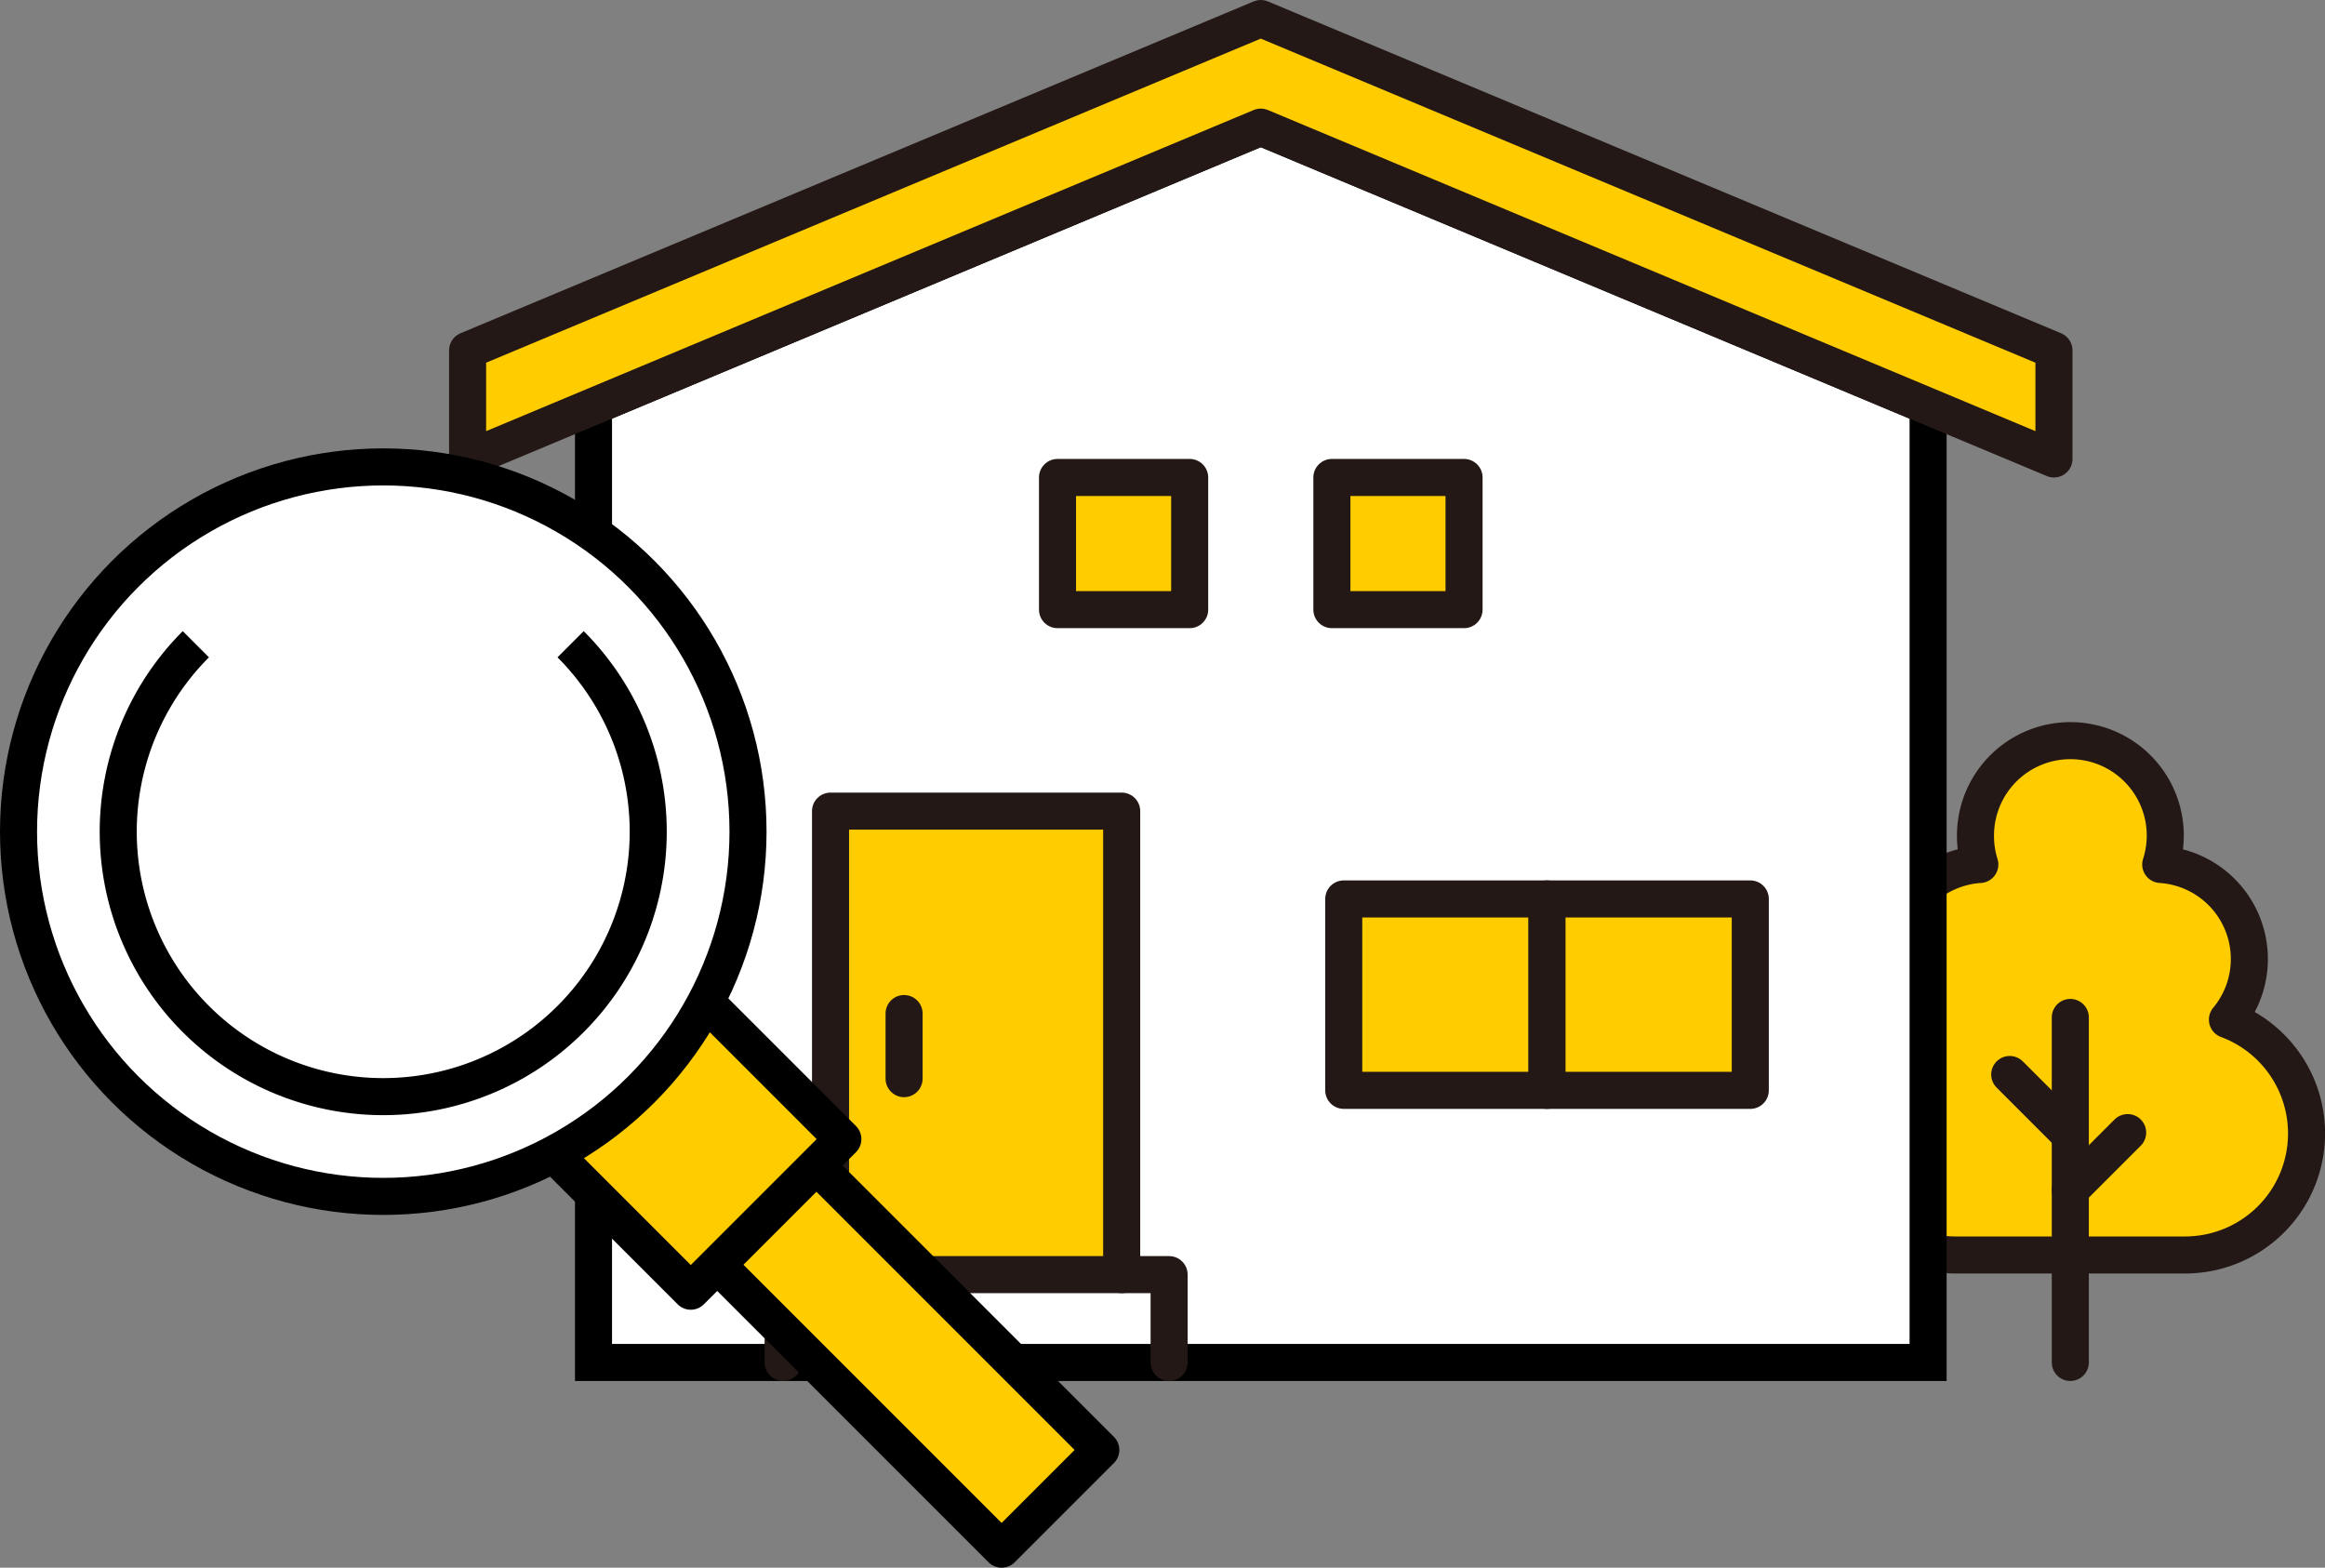
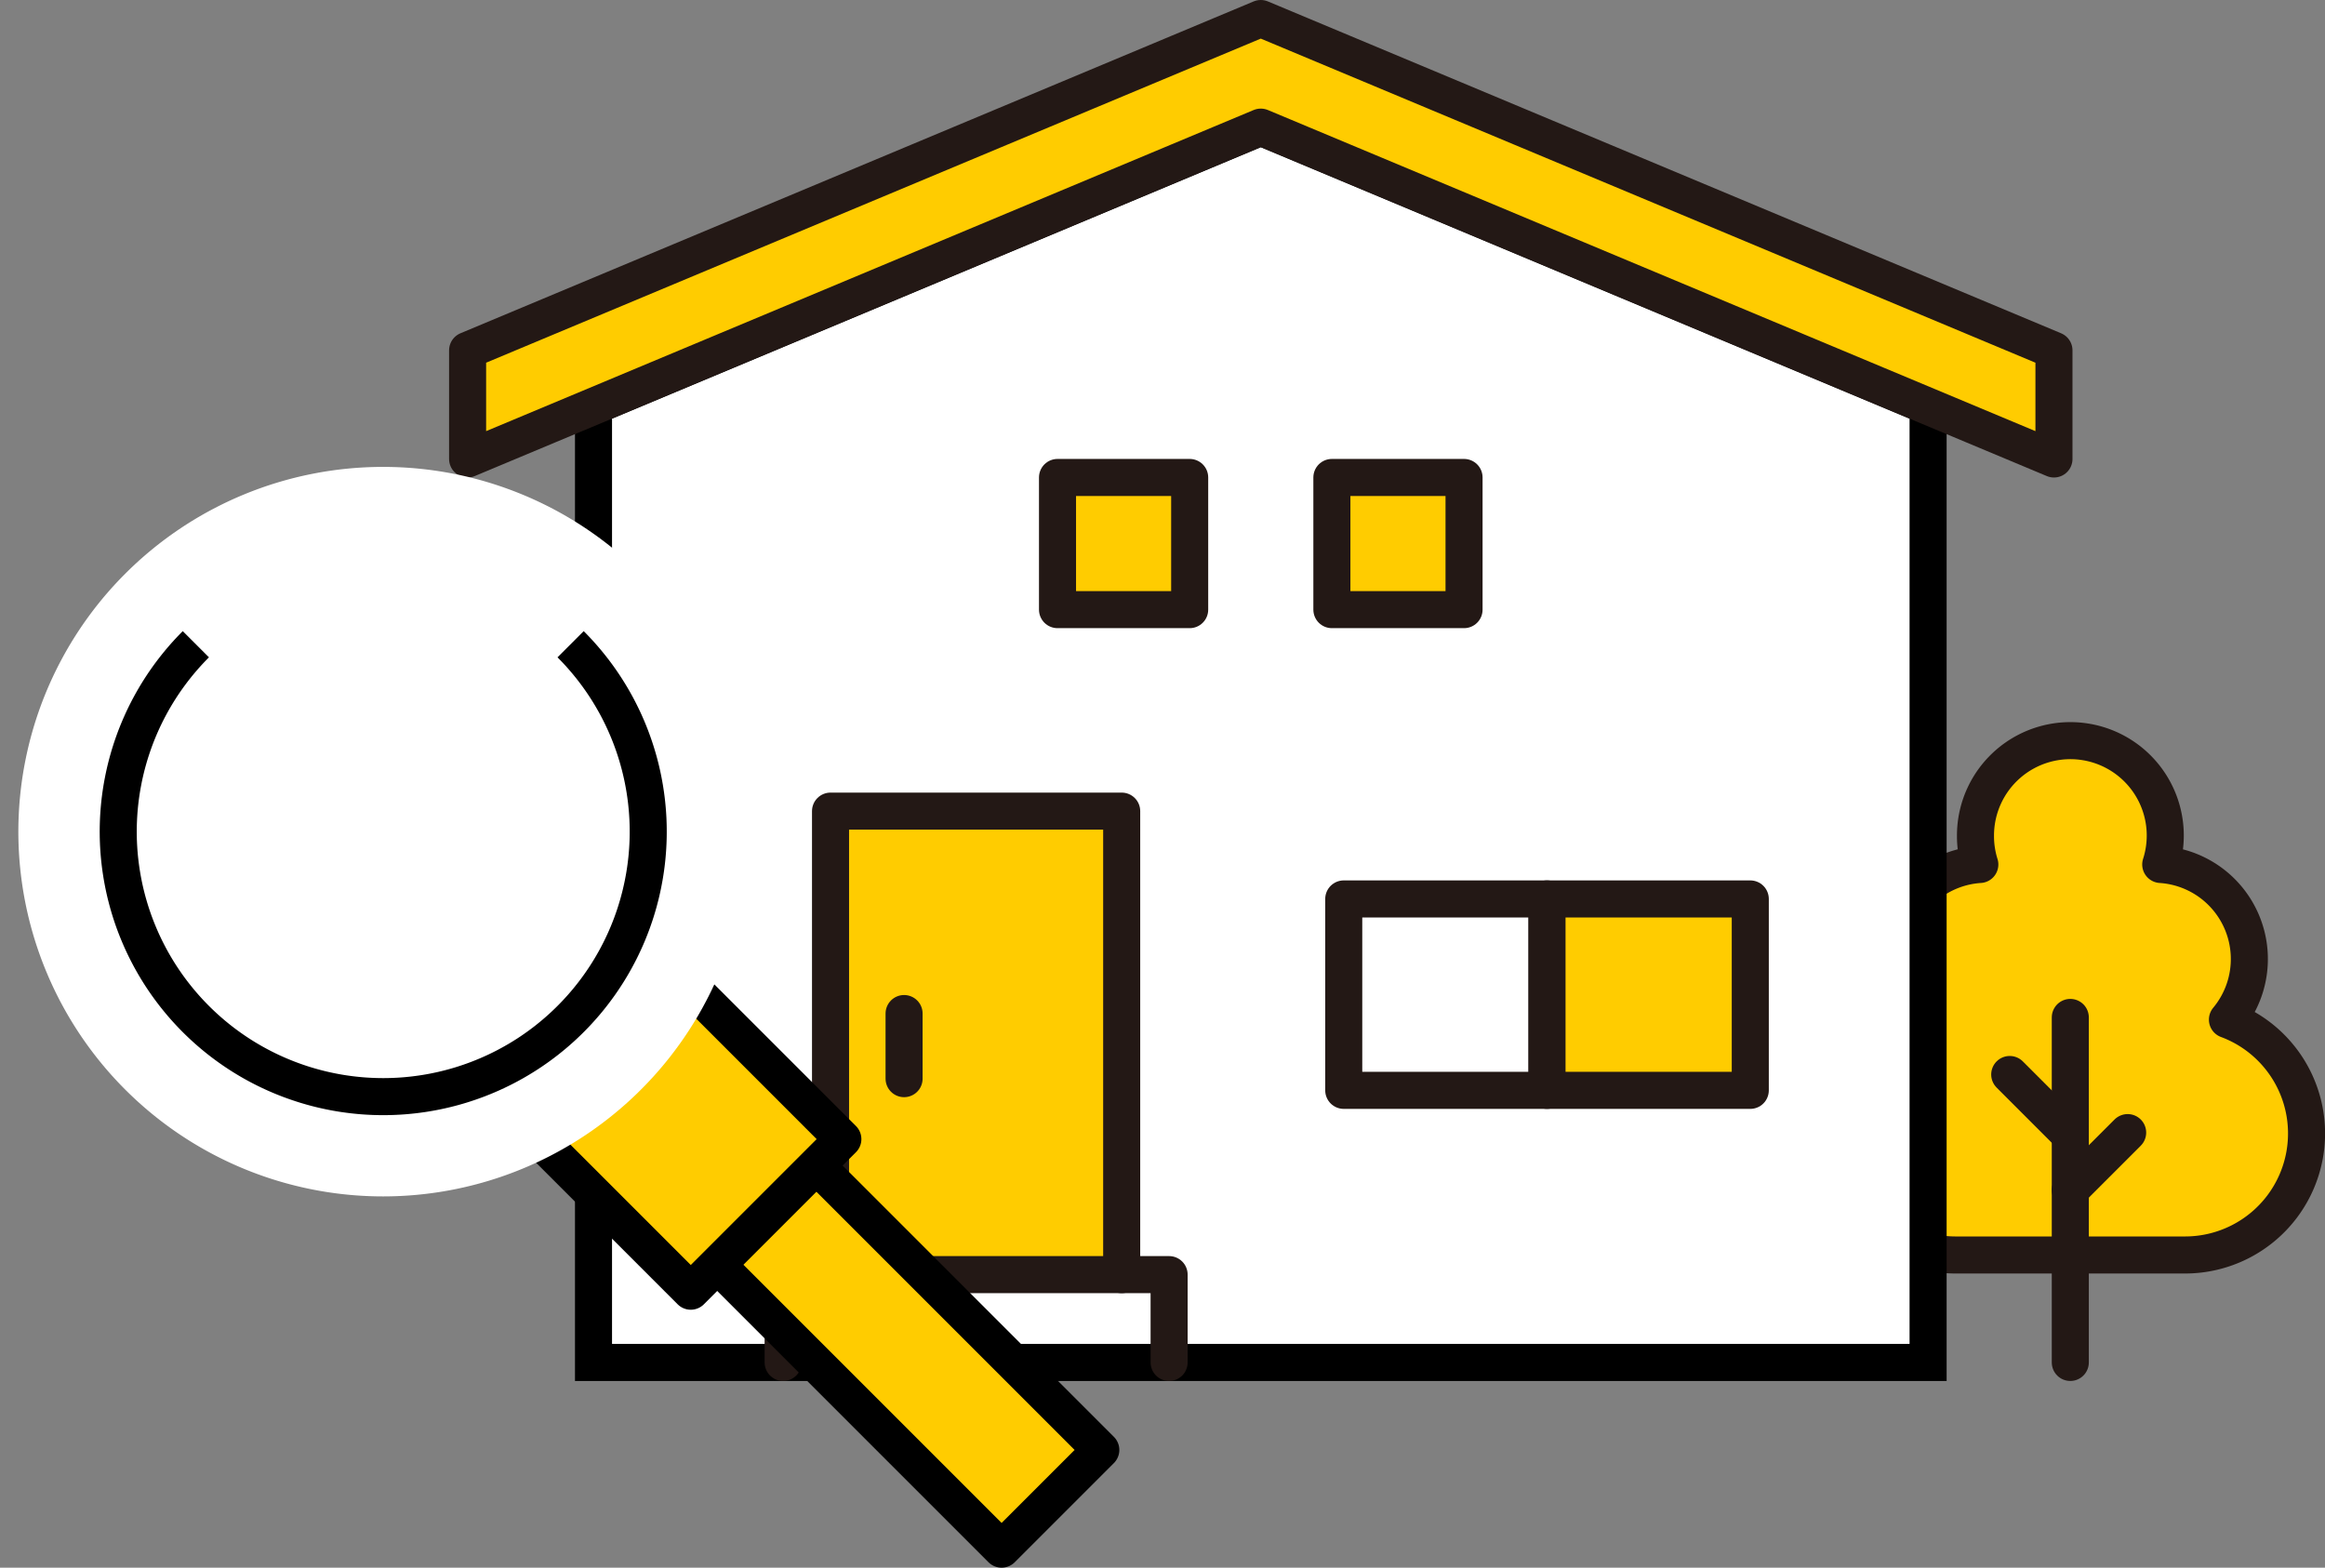
<svg xmlns="http://www.w3.org/2000/svg" width="62.749" height="42.309" viewBox="0 0 62.749 42.309">
  <rect x="0" y="0" width="62.749" height="42.309" fill="#808080" stroke="none" />
  <defs>
    <clipPath id="a">
      <rect width="62.749" height="42.309" transform="translate(0 0)" fill="none" />
    </clipPath>
  </defs>
  <g transform="translate(0 0)">
    <g clip-path="url(#a)">
      <path d="M52.035,33.784a3.284,3.284,0,0,0,.747.086h6.186a3.279,3.279,0,0,0,1.148-6.352,2.557,2.557,0,0,0-1.8-4.187,2.561,2.561,0,1,0-5-.766,2.551,2.551,0,0,0,.117.766,2.551,2.551,0,0,0-1.4.53" fill="#fc0" />
      <path d="M52.035,33.784a3.284,3.284,0,0,0,.747.086h6.186a3.279,3.279,0,0,0,1.148-6.352,2.557,2.557,0,0,0-1.8-4.187,2.561,2.561,0,1,0-5-.766,2.551,2.551,0,0,0,.117.766,2.551,2.551,0,0,0-1.4.53" fill="none" stroke="#231815" stroke-linecap="round" stroke-linejoin="round" stroke-width="1" />
      <line y1="9.311" transform="translate(55.875 27.459)" fill="none" stroke="#231815" stroke-linecap="round" stroke-linejoin="round" stroke-width="1" />
      <line x2="1.548" y2="1.548" transform="translate(54.24 28.999)" fill="none" stroke="#231815" stroke-linecap="round" stroke-linejoin="round" stroke-width="1" />
      <line x1="1.548" y2="1.548" transform="translate(55.875 30.567)" fill="none" stroke="#231815" stroke-linecap="round" stroke-linejoin="round" stroke-width="1" />
      <path d="M16.018,10.966V36.771H52.037V10.966L34.027,3.431Z" fill="#fff" />
      <path d="M16.018,10.966V36.771H52.037V10.966L34.027,3.431Z" fill="none" stroke="#000" stroke-miterlimit="10" stroke-width="1" />
      <path d="M34.027.5,12.62,9.456v2.931L34.027,3.431l21.407,8.956V9.456Z" fill="#fc0" />
      <path d="M34.027.5,12.62,9.456v2.931L34.027,3.431l21.407,8.956V9.456Z" fill="none" stroke="#231815" stroke-linecap="round" stroke-linejoin="round" stroke-width="1" />
      <path d="M22.415,34.4V21.891h7.858V34.4" fill="#fc0" />
      <path d="M22.415,34.4V21.891h7.858V34.4" fill="none" stroke="#231815" stroke-linecap="round" stroke-linejoin="round" stroke-width="1" />
      <path d="M21.136,36.77V34.4H31.553V36.77" fill="none" stroke="#231815" stroke-linecap="round" stroke-linejoin="round" stroke-width="1" />
      <line y2="1.757" transform="translate(24.4 27.354)" fill="none" stroke="#231815" stroke-linecap="round" stroke-linejoin="round" stroke-width="1" />
-       <rect width="5.486" height="5.166" transform="translate(36.266 24.261)" fill="#fc0" />
      <rect width="5.486" height="5.166" transform="translate(36.266 24.261)" fill="none" stroke="#231815" stroke-linecap="round" stroke-linejoin="round" stroke-width="1" />
      <rect width="5.486" height="5.166" transform="translate(41.752 24.261)" fill="#fc0" />
      <rect width="5.486" height="5.166" transform="translate(41.752 24.261)" fill="none" stroke="#231815" stroke-linecap="round" stroke-linejoin="round" stroke-width="1" />
      <rect width="3.567" height="3.567" transform="translate(28.541 12.886)" fill="#fc0" />
      <rect width="3.567" height="3.567" transform="translate(28.541 12.886)" fill="none" stroke="#231815" stroke-linecap="round" stroke-linejoin="round" stroke-width="1" />
      <rect width="3.567" height="3.567" transform="translate(35.946 12.886)" fill="#fc0" />
      <rect width="3.567" height="3.567" transform="translate(35.946 12.886)" fill="none" stroke="#231815" stroke-linecap="round" stroke-linejoin="round" stroke-width="1" />
      <rect width="3.786" height="15.397" transform="translate(16.145 30.922) rotate(-45)" fill="#fc0" />
      <rect width="3.786" height="15.397" transform="translate(16.145 30.922) rotate(-45)" fill="none" stroke="#000" stroke-linejoin="round" stroke-width="1" />
      <rect width="5.805" height="10.854" transform="translate(10.968 27.173) rotate(-45)" fill="#fc0" />
      <rect width="5.805" height="10.854" transform="translate(10.968 27.173) rotate(-45)" fill="none" stroke="#000" stroke-linejoin="round" stroke-width="1" />
      <path d="M17.3,15.484a9.844,9.844,0,1,1-13.921,0,9.844,9.844,0,0,1,13.921,0" fill="#fff" />
-       <circle cx="9.844" cy="9.844" r="9.844" transform="translate(0.5 12.601)" fill="none" stroke="#000" stroke-miterlimit="10" stroke-width="1" />
      <path d="M15.4,17.387a7.152,7.152,0,1,1-10.114,0" fill="none" stroke="#000" stroke-miterlimit="10" stroke-width="1" />
    </g>
  </g>
</svg>